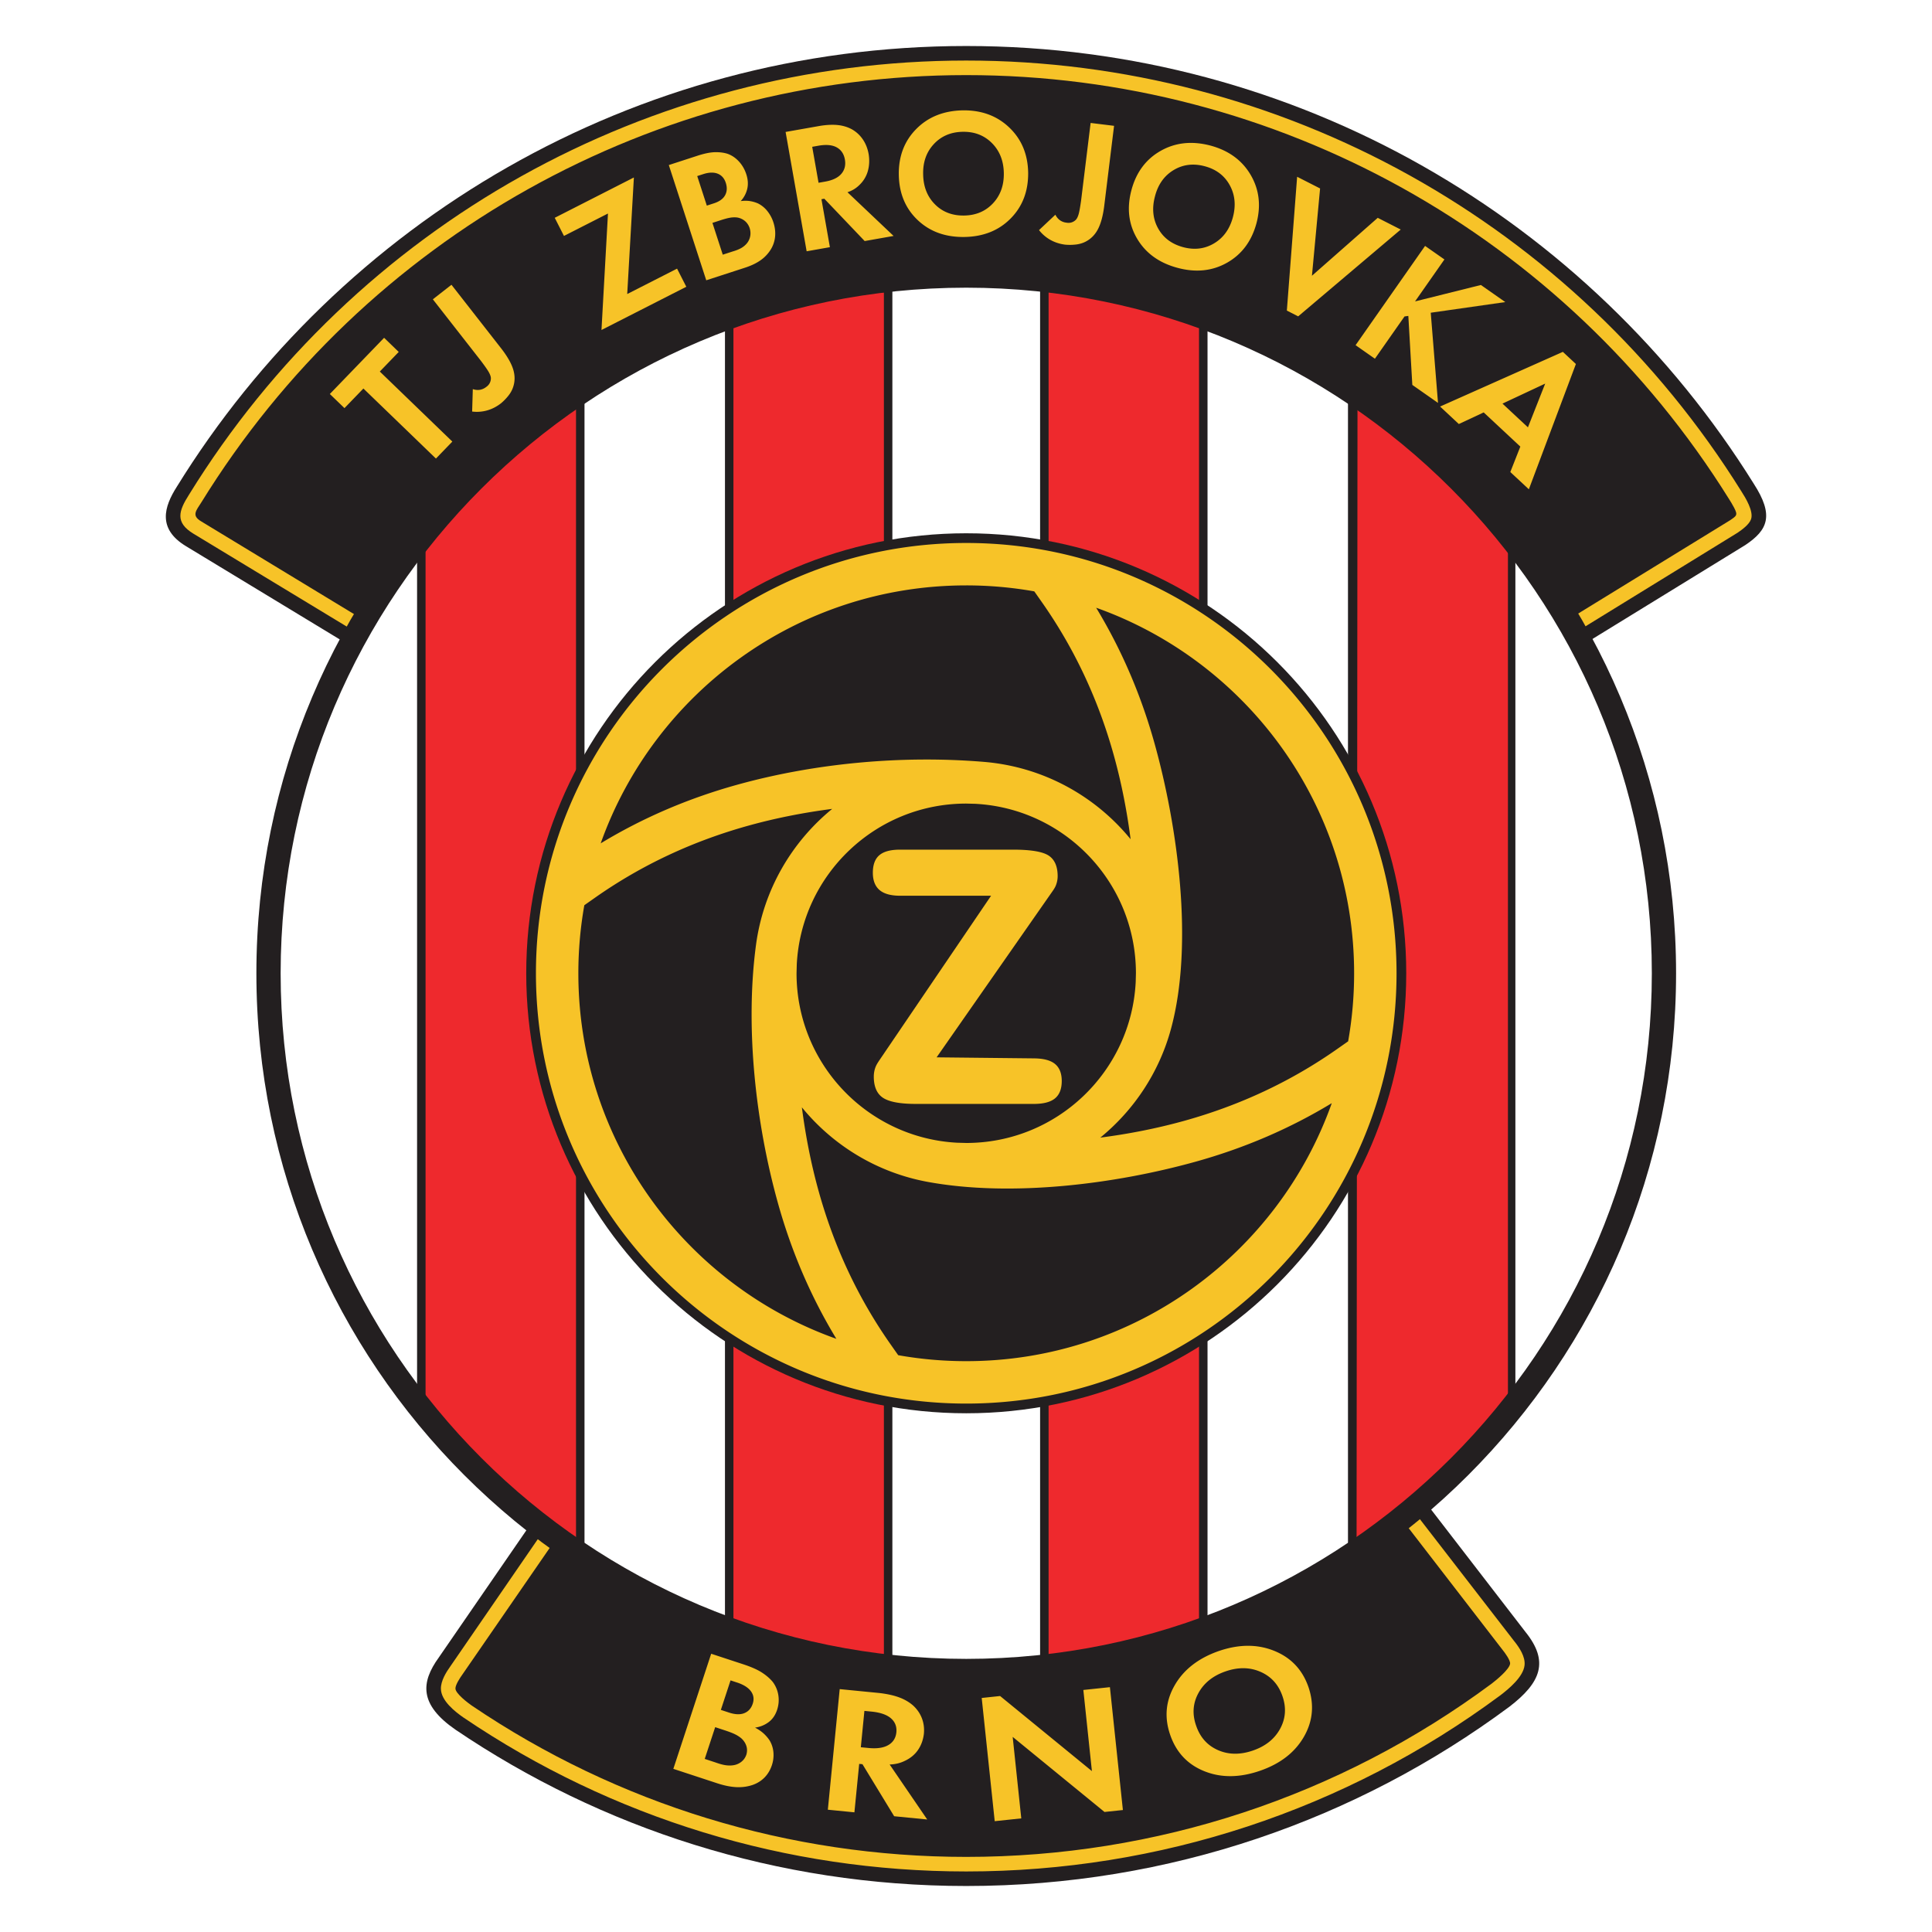
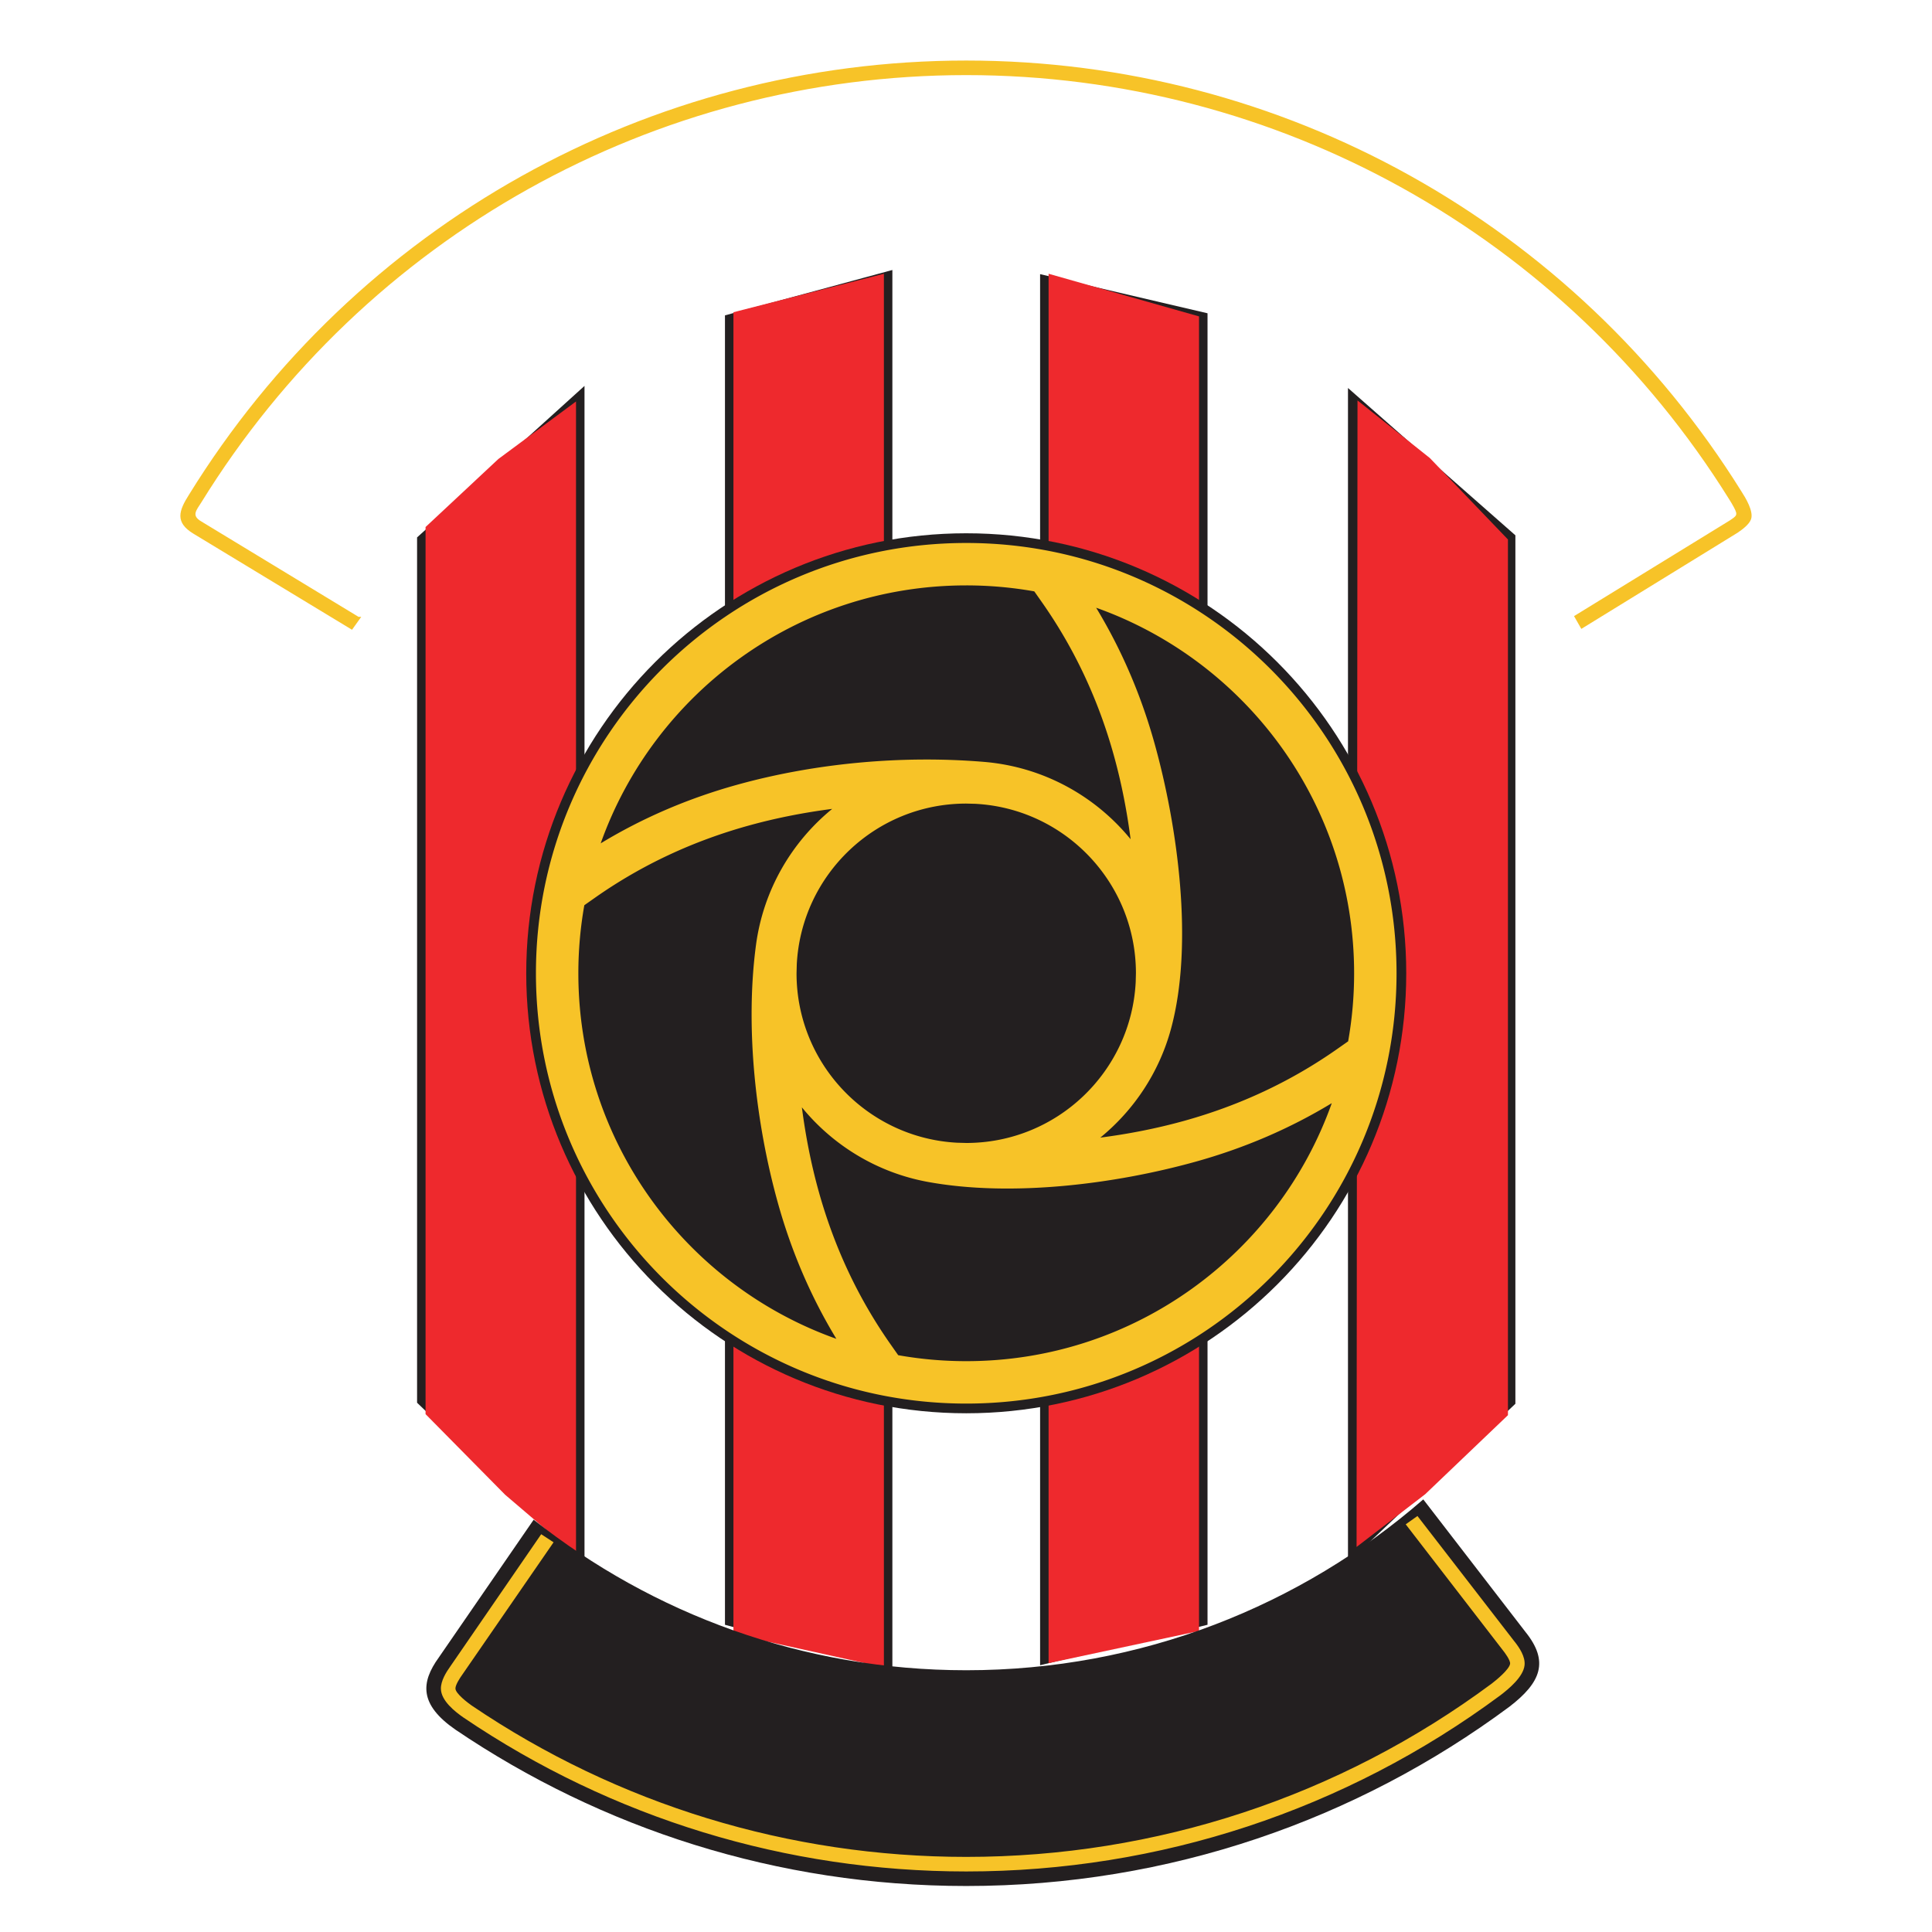
<svg xmlns="http://www.w3.org/2000/svg" height="596pt" viewBox="0 .418 595.277 595.273" width="596pt">
  <g fill-rule="evenodd">
-     <path d="m0 .418h595.277v595.273h-595.277z" fill="#fff" />
    <path d="m274.953 83.605v431.493l-51.582-14.067v-403.449zm-94.859 35.715v362.852l-51.586-49.555v-266.62zm140.375-34.433 51.586 12.054v404.09l-51.586 12.469zm146.445 80.468v267.582l-51.582 48.915v-361.892z" fill="#231f20" />
    <path d="m272.34 84.766v429.374l-46.356-10.23v-407.29zm-94.863 39.351v355.496l-21.832-18.64-24.524-24.84v-273.333l22.434-20.961zm145.609-39.351 46.351 13.136v405.048l-46.351 9.91zm141.535 81.871v269.816l-25.488 24.344-21.153 16.258.286-353.258 22.293 17.75z" fill="#ee292d" />
-     <path d="m297.71 14.59c102.38 0 192.18 53.887 242.626 134.832 6.371 9.844 4.344 14.3-2.566 18.922l-50.352 30.941c-36.04-68.02-107.477-113.734-189.707-113.734-82.234 0-153.52 46.152-189.637 113.933l-50.793-30.797c-8.851-5.367-6.691-12.175-2.828-18.257 50.324-81.504 140.453-135.84 243.258-135.84" fill="#231f20" />
    <path d="m487.23 194.184 48.118-29.61c1.394-.941 3.593-2.535 4.172-4.172.859-2.441-1.715-6.644-2.946-8.547l-.039-.062c-51.418-82.504-141.332-132.723-238.824-132.723-97.906 0-188.164 50.66-239.469 133.75-3.191 5.02-4.37 8.559 1.36 12.035l48.859 29.598 2.848-3.984h-.848l-48.535-29.45c-2.95-1.78-1.508-3.269.105-5.808 50.559-81.879 139.434-131.656 235.68-131.656 95.824 0 184.363 49.324 235.023 130.613l.059.094c.328.508.965 1.535 1.5 2.562 1.23 2.371.8 2.508-1.375 3.98l-47.934 29.442z" fill="#f7c328" />
    <path d="m465.02 526.316c-46.758 34.676-104.637 55.204-167.31 55.204-58.315 0-112.48-17.774-157.401-48.184-11.125-7.723-10.684-14.496-5.13-22.195l29.25-42.48c36.626 29.03 82.926 46.382 133.282 46.382 53.875 0 103.113-19.855 140.82-52.64l31.504 40.859c7.29 9.054 4.805 15.535-5.015 23.054" fill="#231f20" />
    <path d="m166.75 473.133-27.938 40.629c-1.363 1.894-3 4.55-2.964 6.976.05 3.696 4.297 7.028 6.984 8.895 45.863 31.047 99.5 47.406 154.879 47.406 59.484 0 116.855-18.887 164.61-54.3 2.597-1.989 7.011-5.645 7.413-9.208.301-2.664-1.613-5.5-3.187-7.457l-.063-.074-29.746-38.48-3.62 2.562 29.827 38.664.09.113c.621.774 2.363 3.11 2.246 4.168-.199 1.762-4.355 5.133-5.672 6.141-46.964 34.832-103.402 53.387-161.898 53.387-54.465 0-107.242-16.09-152.356-46.625-1.113-.774-5.007-3.68-5.03-5.258-.016-1.164 1.476-3.387 2.124-4.285l28.114-40.766z" fill="#f7c328" />
    <path d="m297.71 164.727c74.86 0 135.571 60.707 135.571 135.57 0 74.86-60.71 135.57-135.57 135.57-74.863 0-135.57-60.71-135.57-135.57 0-74.863 60.707-135.57 135.57-135.57" fill="#231f20" />
    <path d="m297.71 167.715c73.212 0 132.583 59.37 132.583 132.582 0 73.21-59.371 132.582-132.582 132.582-73.215 0-132.582-59.371-132.582-132.582s59.367-132.582 132.582-132.582zm5.524 67.453c18.168 1.523 34.227 10.48 45.121 23.82-1.136-8.761-2.828-17.441-5.203-25.957-4.718-16.926-11.992-32.62-22.09-47.015l-2.382-3.391a120.057 120.057 0 0 0 -20.97-1.84c-51.952 0-96.163 33.168-112.628 79.48 13.05-7.913 27.027-13.867 41.86-18.003 24.21-6.75 51.167-9.192 76.292-7.094zm34.504-47.5c7.91 13.05 13.871 27.023 18.004 41.852 7.078 25.386 12.2 61.792 5.012 88.066-3.637 13.277-11.36 24.875-21.734 33.348 8.761-1.133 17.44-2.829 25.953-5.2 16.925-4.722 32.625-11.992 47.015-22.09l3.395-2.382a120.013 120.013 0 0 0 1.84-20.965c0-51.953-33.172-96.164-79.485-112.629zm72.602 152.648c-13.05 7.914-27.027 13.872-41.856 18.008-24.808 6.918-56.707 10.98-82.578 6.262-15.57-2.844-29.215-11.203-38.836-22.984 1.133 8.757 2.828 17.437 5.2 25.953 4.722 16.925 11.992 32.62 22.09 47.015l2.386 3.399a120.013 120.013 0 0 0 20.965 1.84c51.953 0 96.168-33.176 112.629-79.493zm-152.649 72.61c-7.914-13.051-13.875-27.028-18.011-41.863-6.828-24.493-10.164-54.016-6.739-79.555 2.262-16.824 10.93-31.621 23.47-41.86-8.763 1.133-17.446 2.829-25.958 5.204-16.93 4.722-32.625 11.992-47.02 22.09l-3.394 2.386a119.99 119.99 0 0 0 -1.84 20.969c0 51.953 33.176 96.168 79.492 112.629zm-12.191-115.41-.074 2.78c0 27.923 21.902 50.743 49.465 52.208l2.82.078c27.965 0 50.812-21.973 52.215-49.586l.07-2.7c0-27.968-21.973-50.816-49.59-52.218l-2.695-.066c-27.941 0-50.766 21.925-52.211 49.504" fill="#f7c328" />
-     <path d="m297.71 81.586c120.77 0 218.712 97.937 218.712 218.71 0 120.77-97.942 218.712-218.711 218.712-120.774 0-218.715-97.942-218.715-218.711 0-120.774 97.942-218.711 218.715-218.711zm0 7.469c116.645 0 211.243 94.593 211.243 211.242 0 116.644-94.598 211.242-211.242 211.242-116.649 0-211.242-94.598-211.242-211.242 0-116.649 94.594-211.242 211.242-211.242" fill="#231f20" />
  </g>
-   <path d="m277.29 276.402c-2.83 0-4.923-.59-6.294-1.757-1.367-1.172-2.059-2.942-2.059-5.32 0-2.47.672-4.278 2.008-5.41 1.332-1.138 3.442-1.708 6.344-1.708h34.95c5.41 0 9.046.621 10.878 1.832 1.844 1.223 2.762 3.34 2.762 6.356 0 .925-.18 1.855-.524 2.757-.351.926-.988 1.75-1.628 2.672l-35.145 50.371 29.988.32c2.922.028 5.07.567 6.47 1.704 1.394 1.133 2.097 2.886 2.097 5.265 0 2.434-.703 4.227-2.078 5.356-1.383 1.14-3.551 1.707-6.489 1.707h-36.422c-4.836 0-8.191-.633-10.09-1.887-1.882-1.25-2.831-3.433-2.831-6.52 0-1.015.171-1.976.503-2.867.329-.886.907-1.714 1.54-2.652l34.093-50.219zm-154.435-167.55-5.832 6.039 22.348 21.582-5.055 5.234-22.347-21.582-5.832 6.04-4.508-4.353 16.719-17.316zm10.512-16.215 5.735-4.48 15.507 19.847c1.809 2.375 2.989 4.476 3.532 6.297.55 1.82.547 3.59-.012 5.3-.3.95-.79 1.852-1.469 2.711a15.911 15.911 0 0 1 -2.305 2.372c-1.324 1.03-2.742 1.761-4.257 2.187a11.618 11.618 0 0 1 -4.625.348l.207-6.91c.765.254 1.496.324 2.187.207a4.224 4.224 0 0 0 1.922-.86c.524-.363.899-.789 1.133-1.277a3.19 3.19 0 0 0 .324-1.496c-.023-.453-.219-1.024-.59-1.707-.367-.684-1.191-1.875-2.472-3.574zm61.942-37.539-2.055 35.914 15.36-7.825 2.847 5.586-26.137 13.317 2-35.887-13.558 6.906-2.844-5.586zm10.761-3.828 8.785-2.856c2.2-.715 4.032-1.086 5.497-1.105 1.46-.028 2.765.148 3.906.523 1.293.48 2.445 1.273 3.453 2.379 1.004 1.105 1.75 2.402 2.234 3.894.532 1.633.621 3.153.278 4.56a8.364 8.364 0 0 1 -2.004 3.714c1.015-.137 1.957-.137 2.824-.008.867.133 1.71.375 2.535.738a8.665 8.665 0 0 1 2.89 2.383 10.988 10.988 0 0 1 1.829 3.442c.469 1.453.648 2.879.531 4.27a9.172 9.172 0 0 1 -1.234 3.901 11.328 11.328 0 0 1 -3.176 3.446c-1.305.933-2.934 1.719-4.887 2.351l-11.926 3.875zm8.754 3.394 2.957 9.106 1.973-.641c1.785-.543 2.992-1.375 3.629-2.508.633-1.125.715-2.418.242-3.871-.45-1.387-1.266-2.316-2.441-2.8-1.176-.481-2.621-.462-4.336.058zm4.688 14.426 3.183 9.797 2.98-.969c1.15-.332 2.06-.7 2.735-1.094a6.394 6.394 0 0 0 1.692-1.402 4.873 4.873 0 0 0 1.043-2.223c.16-.84.097-1.699-.192-2.586-.336-.914-.848-1.64-1.531-2.18a4.985 4.985 0 0 0 -2.39-1.019 7.856 7.856 0 0 0 -2.04.074c-.707.114-1.683.367-2.926.774zm22.543-28.02 10.64-1.879c2.102-.332 3.942-.41 5.528-.234s3.027.621 4.328 1.34a10.087 10.087 0 0 1 3.34 3.133c.875 1.304 1.46 2.804 1.757 4.496.29 1.844.204 3.57-.25 5.187a9.403 9.403 0 0 1 -2.523 4.223 9.04 9.04 0 0 1 -1.746 1.39c-.617.372-1.281.68-2.008.922l14.207 13.465-8.91 1.575-12.438-13.043-.878.156 2.601 14.773-7.164 1.266zm8.199 4.578 1.95 11.082 2.042-.359c2.316-.41 3.98-1.215 5-2.418s1.375-2.668 1.074-4.394c-.3-1.692-1.113-2.922-2.441-3.692s-3.156-.969-5.477-.597zm46.269-11.23c5.82-.102 10.63 1.652 14.422 5.262 3.797 3.613 5.743 8.254 5.844 13.922.063 5.71-1.73 10.418-5.383 14.12-3.648 3.704-8.383 5.606-14.203 5.708-5.86.101-10.676-1.633-14.453-5.207-3.773-3.575-5.715-8.215-5.813-13.922-.097-5.672 1.676-10.371 5.325-14.09 3.648-3.723 8.402-5.652 14.261-5.793zm.567 32.406c3.617-.062 6.57-1.316 8.863-3.765 2.29-2.45 3.402-5.555 3.336-9.325s-1.285-6.843-3.66-9.23c-2.375-2.383-5.371-3.543-8.992-3.48-3.657.062-6.63 1.328-8.918 3.792-2.29 2.465-3.383 5.582-3.281 9.352.066 3.77 1.277 6.836 3.632 9.203 2.356 2.367 5.36 3.516 9.02 3.453m38.945-28.527 7.223.887-3.07 25c-.399 2.96-1.051 5.277-1.954 6.953-.898 1.675-2.152 2.922-3.757 3.742-.883.453-1.868.746-2.957.875a16.083 16.083 0 0 1 -3.305.047c-1.664-.207-3.184-.696-4.559-1.465a11.717 11.717 0 0 1 -3.52-3.023l5.04-4.743c.363.723.828 1.285 1.398 1.696.57.41 1.227.66 1.965.75.625.113 1.195.082 1.707-.102a3.18 3.18 0 0 0 1.285-.828c.305-.34.57-.879.793-1.625.223-.742.48-2.164.778-4.273zm36.887 6.961c5.625 1.508 9.762 4.52 12.418 9.035 2.652 4.516 3.242 9.516 1.773 14.992-1.511 5.508-4.535 9.535-9.062 12.09-4.528 2.555-9.602 3.078-15.227 1.57-5.66-1.515-9.812-4.511-12.457-8.988-2.644-4.477-3.226-9.473-1.75-14.984 1.469-5.48 4.469-9.504 9-12.078 4.535-2.57 9.637-3.118 15.305-1.637zm-8.387 31.308c3.496.938 6.68.543 9.559-1.18 2.875-1.718 4.8-4.402 5.777-8.042.973-3.64.649-6.934-.976-9.88-1.625-2.948-4.184-4.89-7.68-5.823-3.535-.95-6.742-.551-9.621 1.187-2.883 1.738-4.793 4.434-5.73 8.082-.977 3.645-.66 6.926.952 9.848 1.614 2.926 4.188 4.86 7.72 5.808m35.128-21.687 7.074 3.601-2.511 26.899 20.273-17.849 7.086 3.61-31.598 26.75-3.492-1.782zm45.383 25.476-9.055 12.93 20.29-5.062 7.519 5.265-22.969 3.282 2.238 27.785-7.914-5.543-1.23-21.258-1.176.164-9.121 13.023-5.957-4.171 21.414-30.586zm20.301 65.497 3.086-7.836-11.293-10.532-7.653 3.579-5.777-5.387 37.828-16.848 4.016 3.742-14.496 38.606zm-2.414-21.079 7.84 7.313 5.32-13.477zm-243.809 385.184 9.926 3.262c2.484.82 4.414 1.68 5.781 2.582 1.371.898 2.465 1.86 3.29 2.875a9.095 9.095 0 0 1 1.694 4.062c.239 1.512.11 3.012-.379 4.504-.539 1.63-1.41 2.895-2.617 3.793-1.207.899-2.601 1.465-4.183 1.688 1.023.535 1.894 1.125 2.617 1.773a11.618 11.618 0 0 1 1.879 2.18 8.6 8.6 0 0 1 1.176 3.719 9.823 9.823 0 0 1 -.473 3.878c-.48 1.454-1.211 2.696-2.191 3.73-.985 1.032-2.184 1.806-3.598 2.325-1.61.57-3.313.813-5.106.735-1.796-.079-3.796-.481-6.004-1.208l-13.472-4.43zm5.965 8.207-2.988 9.094 2.226.73c1.992.696 3.637.797 4.934.297 1.297-.496 2.183-1.473 2.66-2.926.457-1.382.293-2.632-.496-3.757-.785-1.122-2.137-2.016-4.047-2.684zm-4.735 14.414-3.218 9.781 3.37 1.11c1.27.457 2.345.742 3.22.851.87.11 1.687.094 2.445-.05a5.115 5.115 0 0 0 2.363-1.11c.676-.562 1.16-1.289 1.45-2.172.261-.937.25-1.836-.048-2.699-.292-.863-.816-1.633-1.57-2.312a9.745 9.745 0 0 0 -1.93-1.223c-.726-.36-1.792-.766-3.195-1.227zm38.368-11.723 12.16 1.196c2.39.273 4.426.719 6.101 1.332 1.68.617 3.125 1.453 4.336 2.508 1.243 1.136 2.153 2.453 2.727 3.953s.777 3.105.61 4.812c-.227 1.856-.821 3.492-1.79 4.914-.969 1.426-2.297 2.54-3.988 3.348-.758.379-1.527.656-2.309.844-.78.183-1.597.293-2.46.32l11.577 16.945-10.187-1.004-9.766-16.035-1.007-.097-1.473 14.93-8.188-.81zm7.609 6.711-1.102 11.2 2.332.226c2.645.262 4.7-.043 6.165-.91 1.464-.867 2.28-2.176 2.453-3.922.168-1.707-.36-3.12-1.586-4.234-1.227-1.114-3.164-1.82-5.805-2.117zm48.336 33.118-8.184.863-4.007-37.965 5.664-.602 28.289 23.133-2.637-24.996 8.184-.863 4 37.855-5.668.598-28.29-23.133zm60.828-51.551c6.227-2.145 11.934-2.164 17.121-.063 5.188 2.102 8.703 5.832 10.551 11.196 1.82 5.414 1.336 10.523-1.45 15.332-2.788 4.808-7.292 8.28-13.519 10.425-6.265 2.157-11.976 2.2-17.133.125-5.156-2.07-8.664-5.808-10.52-11.207-1.847-5.363-1.382-10.457 1.4-15.28 2.78-4.825 7.296-8.337 13.55-10.528zm10.55 30.644c3.876-1.332 6.665-3.566 8.376-6.703 1.71-3.133 1.95-6.48.723-10.047-1.227-3.562-3.48-6.062-6.766-7.496-3.285-1.437-6.86-1.484-10.734-.152-3.91 1.344-6.715 3.594-8.422 6.746-1.703 3.152-1.922 6.504-.657 10.055 1.227 3.562 3.47 6.058 6.73 7.48 3.259 1.426 6.84 1.465 10.75.117" fill="#f7c328" />
</svg>